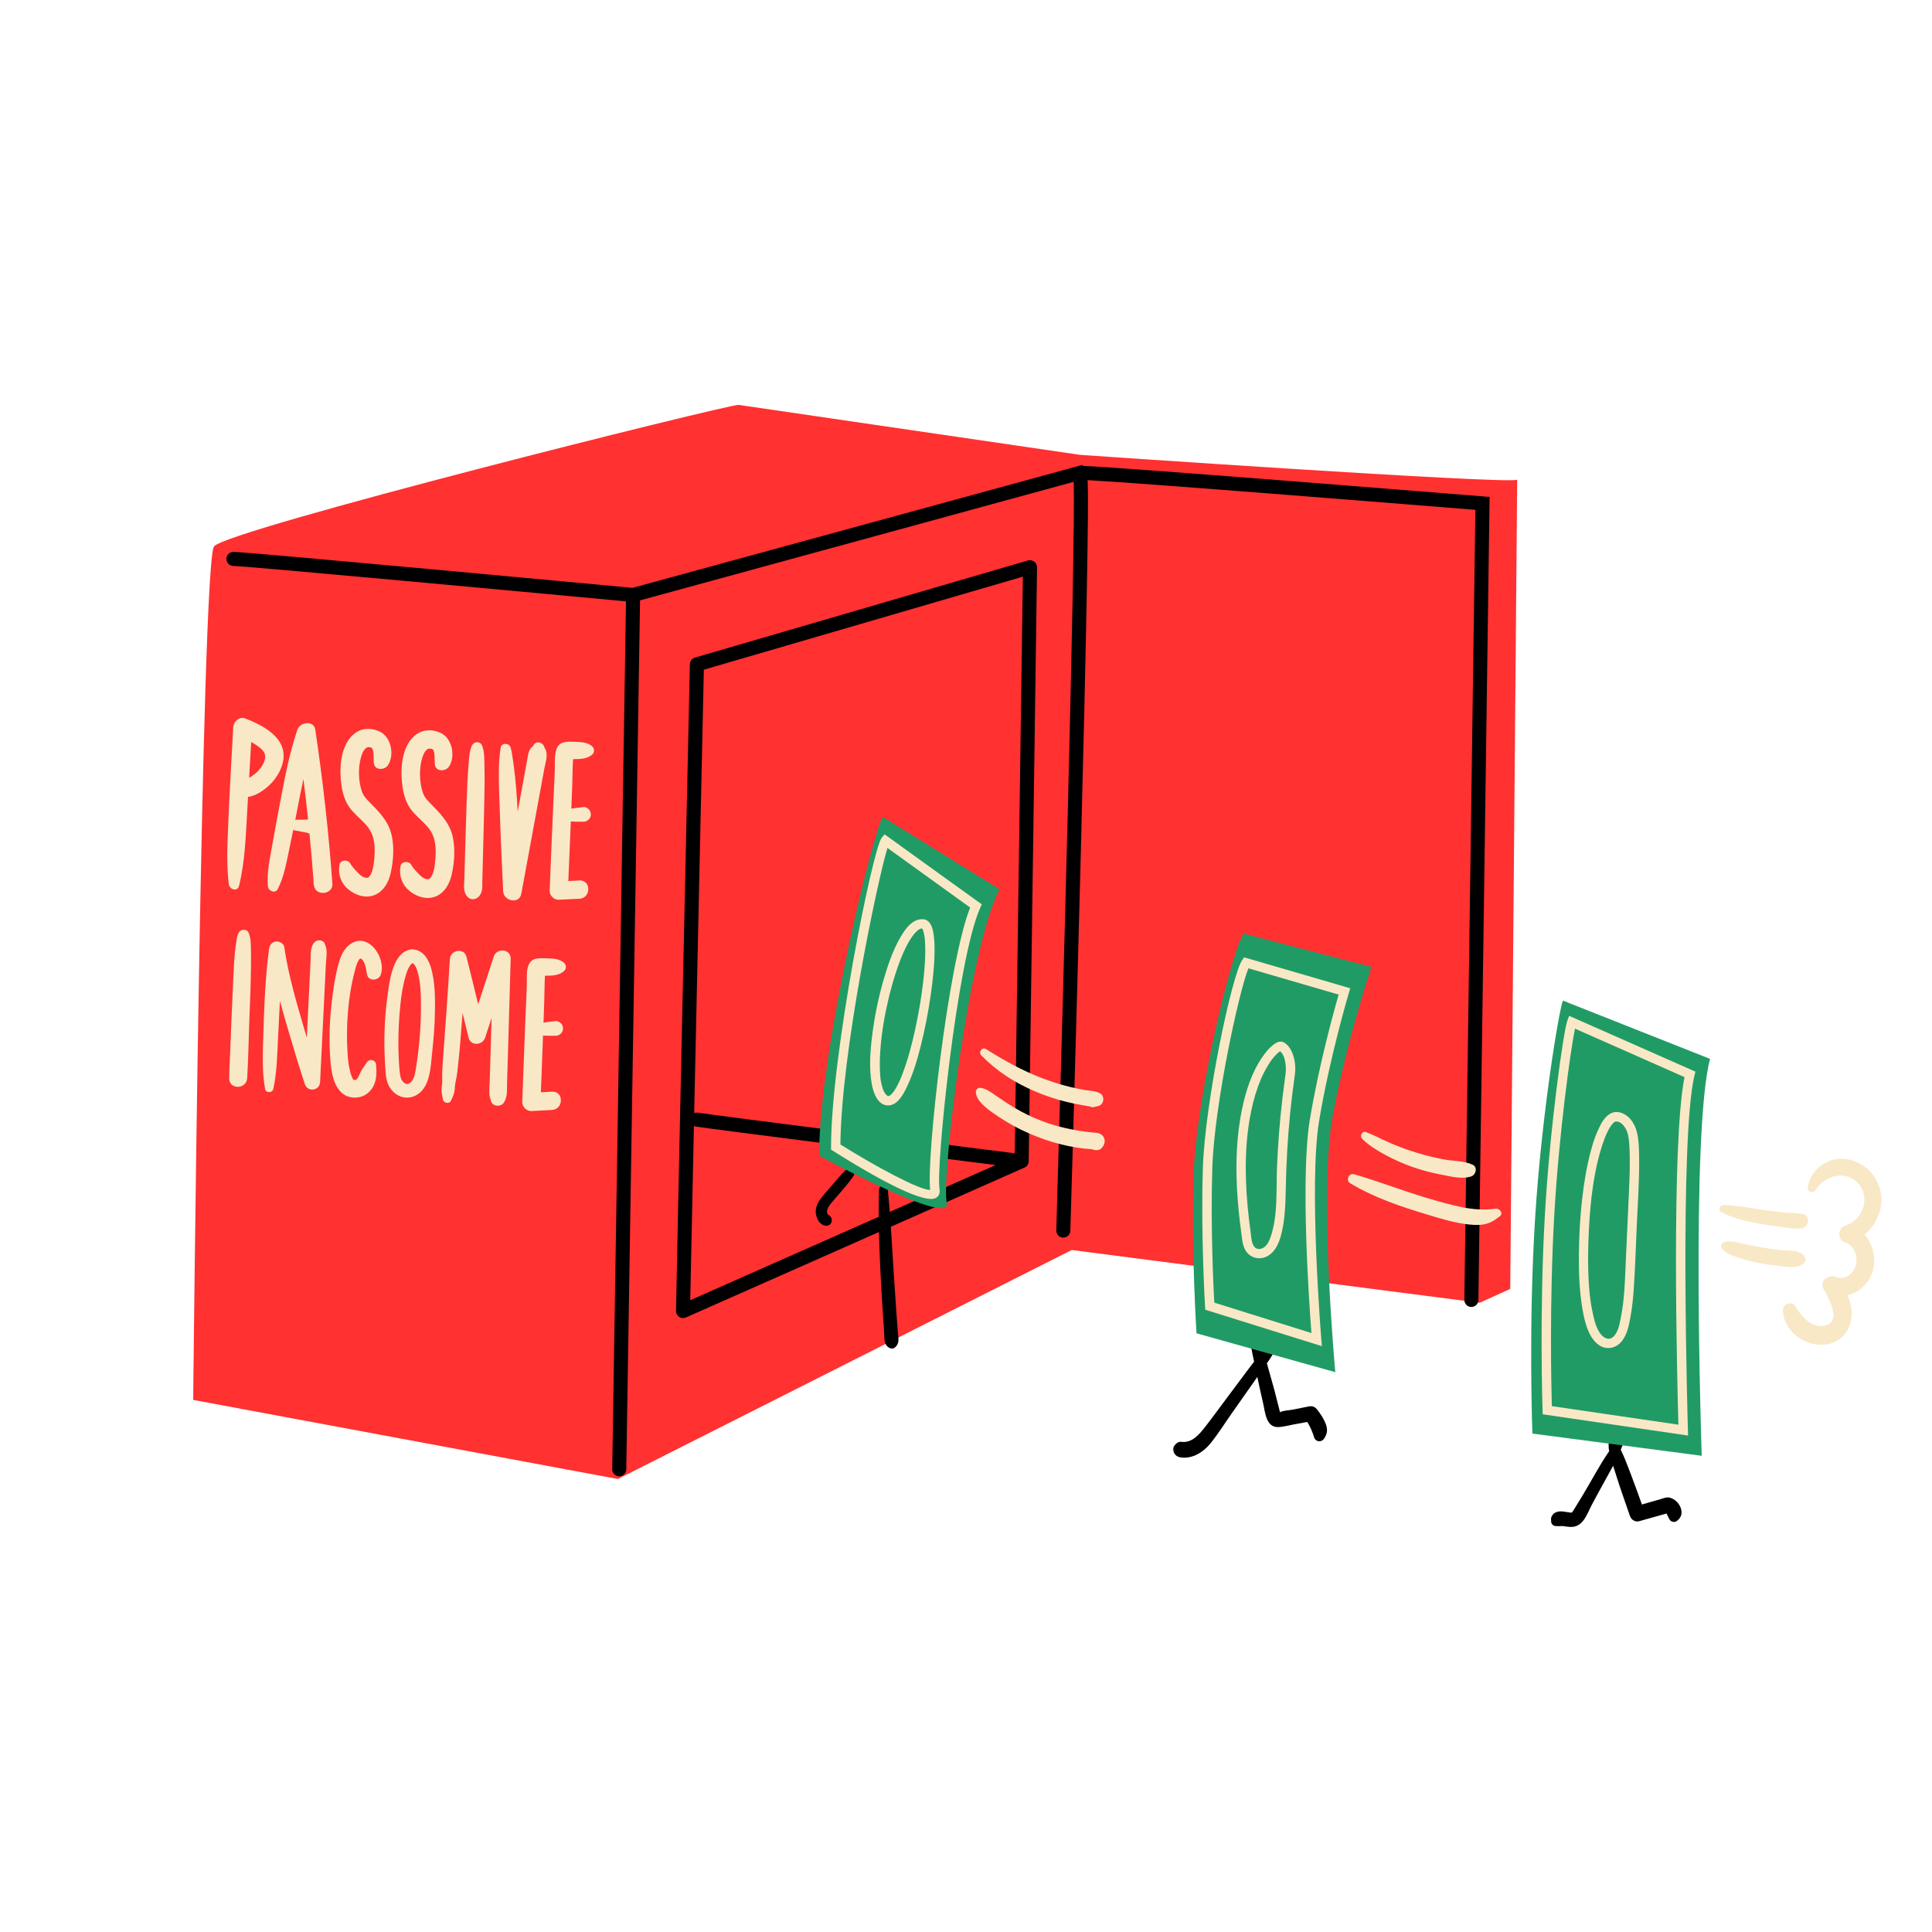
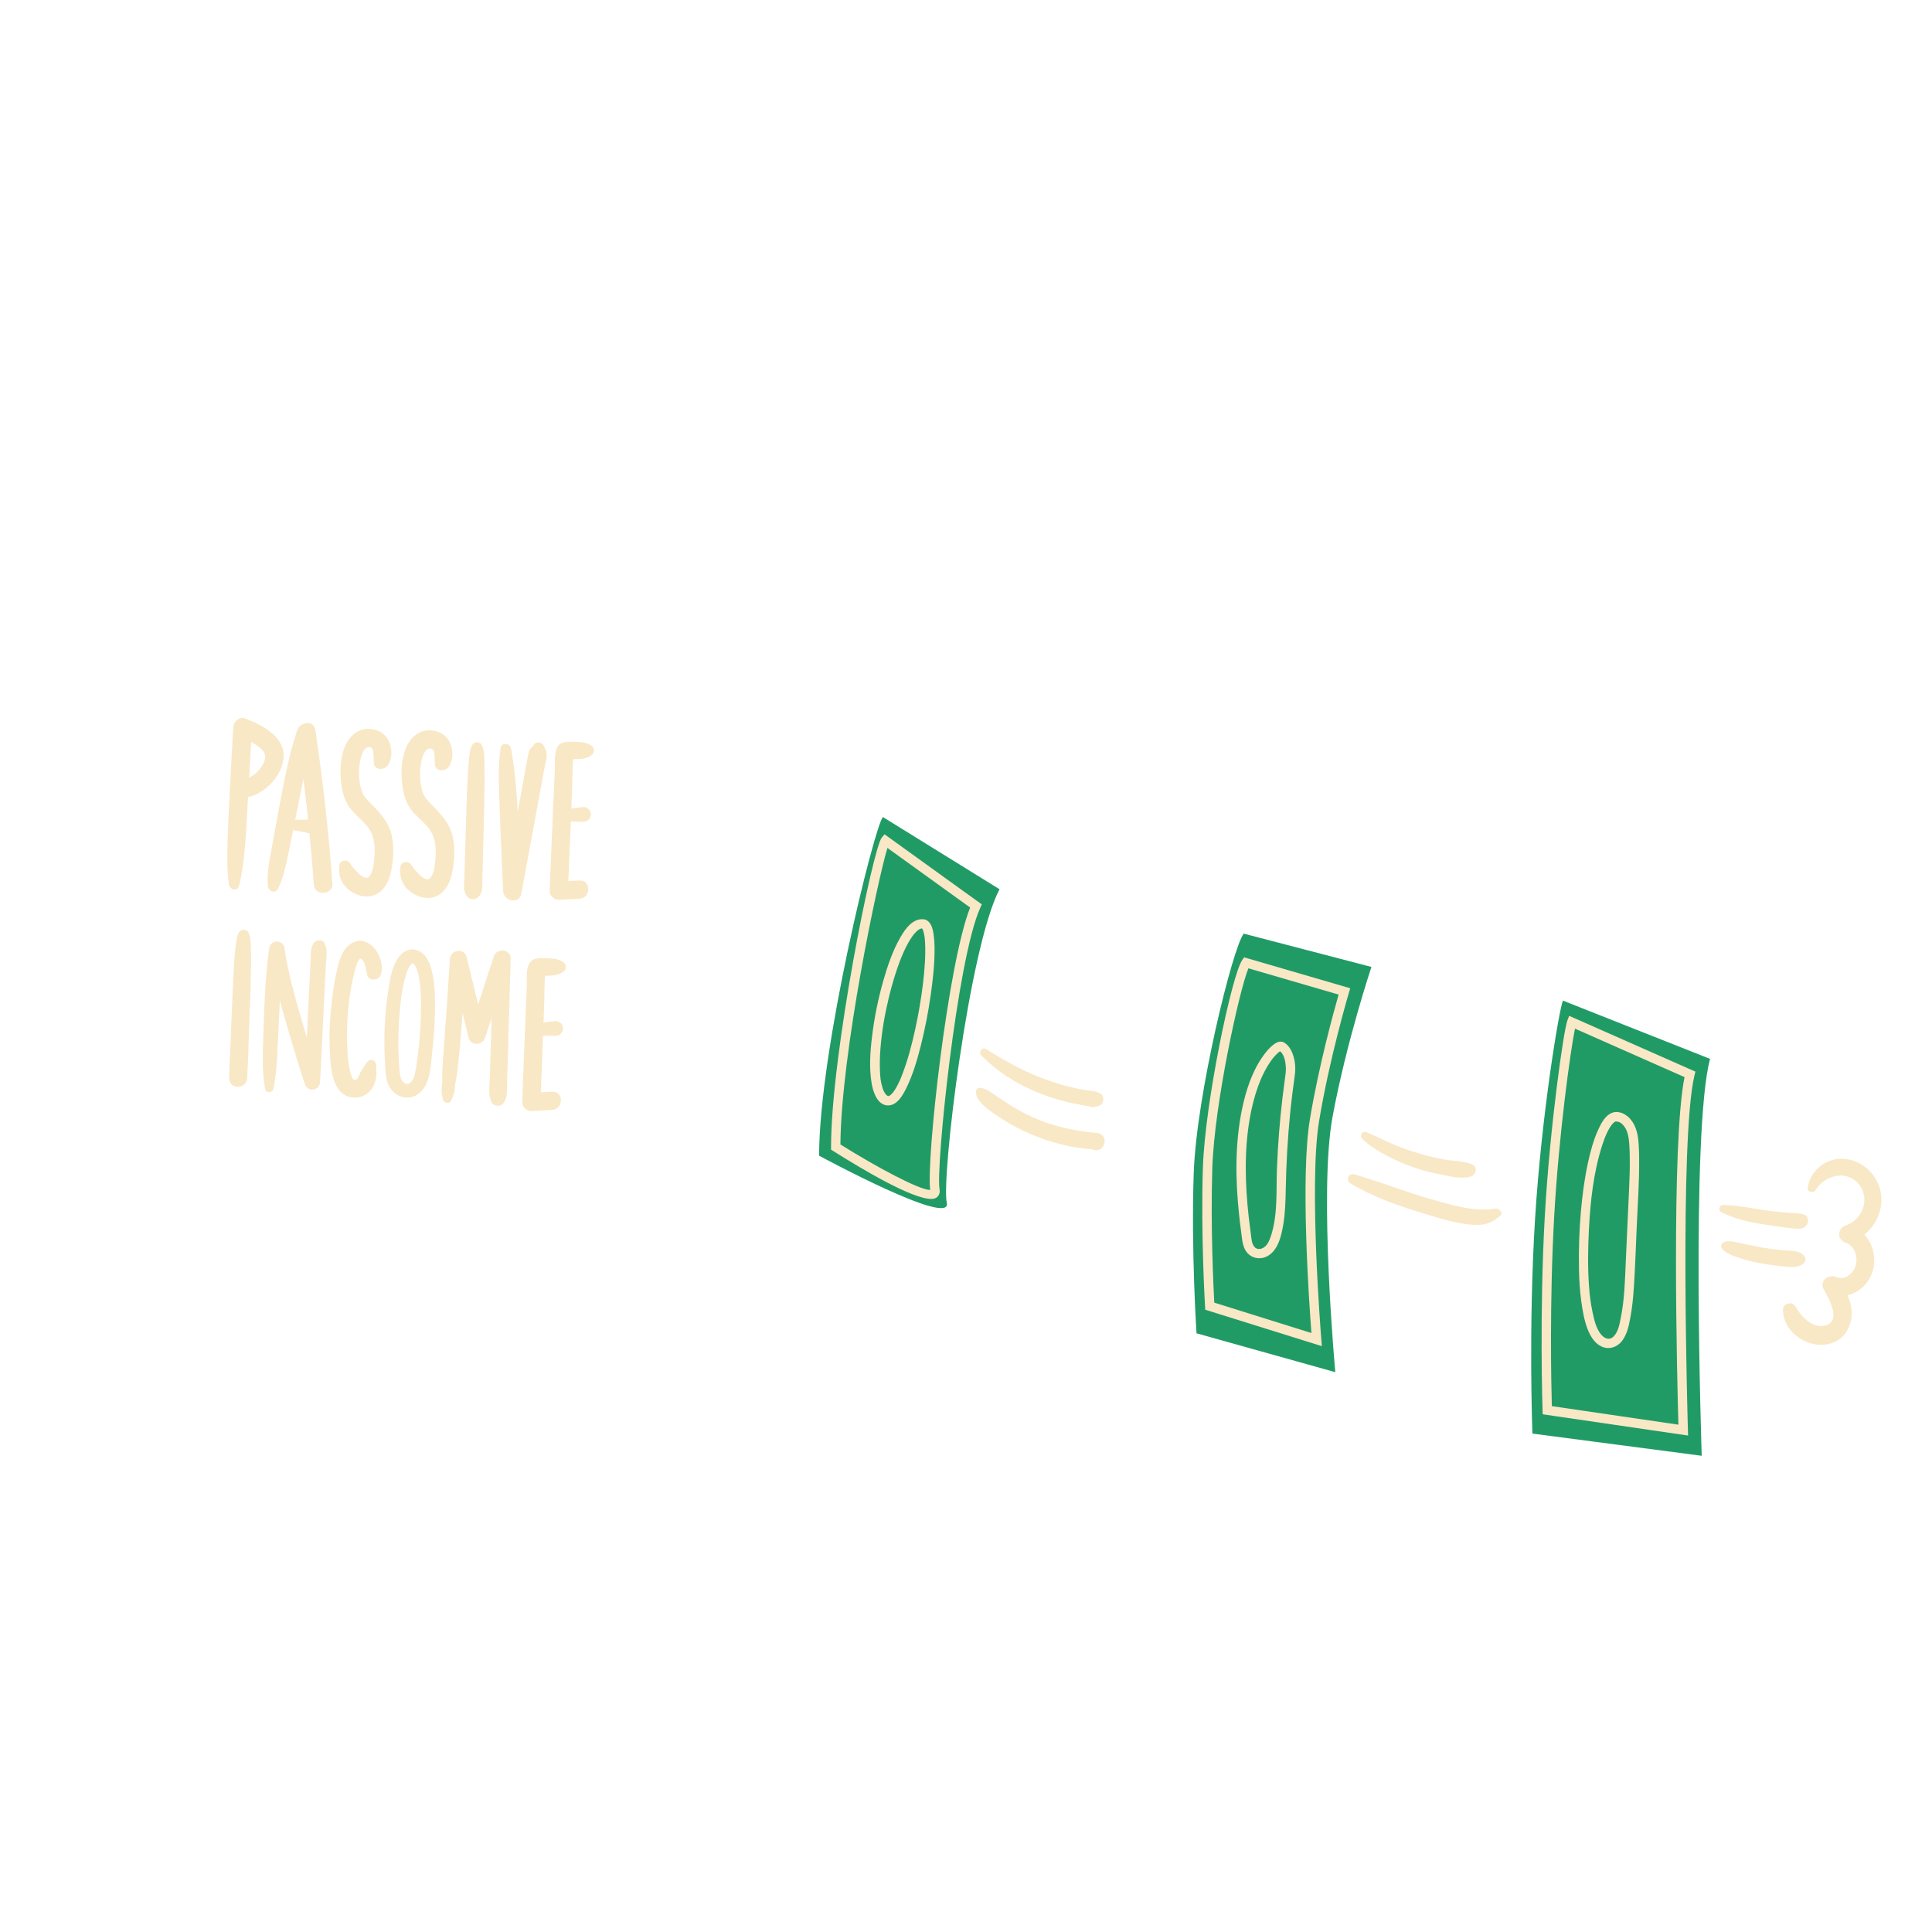
<svg xmlns="http://www.w3.org/2000/svg" width="1152" viewBox="0 0 864 864" height="1152" preserveAspectRatio="xMidYMid meet">
  <defs>
    <clipPath id="028730081b">
      <path d="M 86.398 181 L 679 181 L 679 662 L 86.398 662 Z M 86.398 181 " clip-rule="nonzero" />
    </clipPath>
  </defs>
  <g clip-path="url(#028730081b)">
-     <path fill="#ff3131" d="M 678.492 214.574 L 675.391 576.402 L 661.734 582.602 L 479.27 559.016 L 276.32 661.426 L 86.398 626.047 C 86.398 626.047 90.109 251.816 95.699 244.359 C 101.293 236.926 324.707 181.059 330.301 181.059 L 483 203.41 C 483 203.41 671.035 216.438 678.492 214.574 Z M 678.492 214.574 " fill-opacity="1" fill-rule="nonzero" />
-   </g>
-   <path fill="#000000" d="M 663.223 221.988 L 666.156 222.219 L 661.148 581.387 C 661.129 583.105 659.723 584.488 658.008 584.488 C 657.984 584.488 657.984 584.488 657.965 584.488 C 656.227 584.469 654.844 583.043 654.863 581.305 L 659.789 228 C 638.695 226.305 510.668 216 486.395 214.723 C 486.664 220.773 486.582 234.223 486.016 265.496 C 485.492 293.711 484.59 332.879 483.336 381.895 C 481.176 465.344 478.707 549.57 478.664 550.41 C 478.621 552.105 477.219 553.465 475.523 553.465 C 475.48 553.465 475.457 553.465 475.438 553.465 C 473.699 553.426 472.336 551.98 472.379 550.242 C 474.934 464.047 481.008 245.512 480.172 215.477 L 286.23 268.492 L 280.07 657.129 C 280.051 658.848 278.645 660.23 276.93 660.23 C 276.906 660.23 276.887 660.23 276.887 660.23 C 275.148 660.211 273.766 658.766 273.785 657.047 L 279.945 268.93 C 230.051 264.258 109.273 253.094 104.395 253.094 C 102.656 253.094 101.25 251.691 101.25 249.953 C 101.25 248.215 102.656 246.812 104.395 246.812 C 110.551 246.812 270.164 261.703 282.855 262.898 L 483.922 207.957 L 484.32 208.355 C 503.297 209.066 656.52 221.465 663.223 221.988 Z M 463.77 253.723 L 460.043 519.344 C 460.043 519.387 460.02 519.43 460.02 519.449 C 460.02 519.535 460.02 519.617 460.02 519.699 C 460.02 519.785 459.957 519.848 459.957 519.91 C 459.918 520.121 459.855 520.328 459.77 520.539 C 459.707 520.664 459.664 520.812 459.582 520.938 C 459.477 521.105 459.352 521.23 459.227 521.375 C 459.016 521.605 458.785 521.797 458.535 521.941 C 458.41 522.004 458.324 522.109 458.18 522.152 L 458.113 522.172 C 458.051 522.195 458.012 522.215 457.969 522.234 L 398.398 548.605 C 398.836 555.227 399.191 561.867 399.633 568.508 C 400.051 574.664 400.43 580.844 400.867 587.004 C 401.078 589.914 401.289 592.824 401.52 595.738 C 401.75 598.543 402.504 600.93 399.969 602.773 C 399.32 603.258 398.398 603.109 397.727 602.773 C 395.004 601.391 395.547 597.832 395.359 595.215 C 395.148 592.301 394.961 589.391 394.773 586.477 C 394.375 580.488 394 574.496 393.727 568.508 C 393.473 562.684 393.203 556.816 393.055 550.973 L 306.734 589.18 C 306.336 589.367 305.898 589.453 305.457 589.453 C 304.852 589.453 304.262 589.285 303.738 588.949 C 302.84 588.363 302.316 587.379 302.316 586.312 C 302.316 580.152 308.266 308.582 308.516 297.039 C 308.535 295.68 309.457 294.484 310.777 294.086 L 459.727 250.645 C 460.691 250.371 461.719 250.562 462.516 251.168 C 463.332 251.777 463.793 252.738 463.77 253.723 Z M 445.254 521.02 C 412.031 516.832 317.418 504.828 311.156 503.805 C 310.863 503.762 310.59 503.656 310.316 503.531 C 309.543 540 308.895 570.035 308.684 581.473 L 392.949 544.168 C 392.93 540.102 392.949 536.059 393.098 532.02 C 393.203 529.422 396.805 529.523 397.035 532.02 C 397.371 535.328 397.664 538.656 397.914 541.969 Z M 457.426 257.891 L 314.758 299.492 C 314.379 316.227 312.117 419.848 310.441 497.812 C 310.965 497.582 311.574 497.496 312.18 497.602 C 318.844 498.711 432.352 513.062 453.801 515.762 Z M 697.891 682.477 C 697.867 682.477 697.848 682.477 697.824 682.477 C 697.66 682.496 697.594 682.516 697.891 682.477 Z M 749.754 680.297 C 748.809 680.988 747.113 680.527 746.609 679.48 C 746.402 679.039 746.609 679.398 746.359 679 C 745.961 678.371 745.73 677.723 745.395 677.094 C 745.375 677.031 745.312 676.945 745.27 676.863 C 741.207 678.016 737.141 679.145 733.078 680.277 C 731.215 680.777 729.496 679.648 728.91 677.91 C 727.004 672.359 725.016 666.852 723.234 661.277 C 722.605 659.352 721.977 657.422 721.391 655.496 C 720.594 657.004 719.777 658.492 718.941 659.98 C 716.531 664.355 714.121 668.691 711.797 673.09 C 709.809 676.883 708.215 682.328 703.293 682.832 C 701.93 682.977 700.023 682.582 699.039 682.496 C 698.746 682.477 698.434 682.453 698.141 682.453 C 698.055 682.453 697.91 682.477 697.824 682.477 C 697.262 682.539 696.801 682.539 696.34 682.453 C 694.914 682.746 693.469 681.637 693.68 679.984 C 693.656 679.879 693.656 679.754 693.637 679.586 C 693.637 679.543 693.617 679.48 693.617 679.438 C 693.617 678.77 693.824 678.223 694.18 677.68 C 694.77 676.738 695.668 676.254 696.738 676.023 C 698.453 675.648 700.129 676.172 701.828 676.379 C 702.957 676.527 702.938 676.59 703.672 675.418 C 704.926 673.406 706.164 671.375 707.398 669.344 C 711.504 662.641 715.129 655.453 719.633 648.98 C 719.633 648.941 719.609 648.918 719.609 648.879 C 719.336 647.602 719.422 646.387 719.379 645.086 C 719.34 643.41 721.391 643.199 722.27 644.312 C 722.418 644.5 722.562 644.688 722.688 644.875 C 722.711 644.855 722.711 644.855 722.73 644.836 C 723.777 643.559 726.105 644.941 725.559 646.449 C 725.328 647.078 725.055 647.684 724.805 648.293 C 725.348 649.465 725.895 650.617 726.398 651.809 C 727.484 654.469 728.512 657.172 729.539 659.855 C 731.172 664.148 732.723 668.484 734.273 672.82 C 735.762 672.379 737.227 671.961 738.715 671.543 C 739.949 671.188 741.207 670.828 742.441 670.473 C 743.805 670.098 745.332 669.383 746.758 669.762 C 749 670.348 750.883 672.254 751.66 674.41 C 752.516 676.84 751.785 678.852 749.754 680.297 Z M 697.449 681.93 C 697.281 682.078 697.094 682.184 696.926 682.266 C 697.094 682.16 697.281 682.035 697.449 681.93 Z M 368.926 548.105 C 371.793 548.672 373.094 545.215 370.852 543.539 C 370.707 543.434 370.539 543.352 370.414 543.246 C 370.621 543.391 370.391 543.246 370.309 543.16 C 370.203 543.055 370.055 542.805 369.992 542.637 C 369.867 542.301 369.805 541.715 369.891 541.34 C 370.266 539.559 371.668 538.133 372.801 536.773 C 375.797 533.211 379.148 529.734 381.703 525.84 C 383.105 523.723 380.047 521.605 378.266 523.219 C 376.215 525.105 374.434 527.305 372.633 529.422 C 370.895 531.453 369.051 533.441 367.418 535.535 C 365.91 537.465 364.633 539.789 364.82 542.324 C 365.008 544.668 366.371 547.602 368.926 548.105 Z M 589.156 630.508 C 588.172 629.211 586.957 628.621 585.344 628.957 C 583.039 629.418 580.734 629.879 578.41 630.34 C 576.59 630.719 574.074 630.719 572.418 631.535 C 572.336 631.199 572.254 630.863 572.168 630.527 C 571.957 629.668 571.727 628.832 571.52 627.973 C 570.973 625.836 570.449 623.699 569.887 621.586 C 568.816 617.605 567.645 613.625 566.555 609.664 C 568.043 607.508 569.863 605.141 570.324 602.543 C 570.555 601.289 569.383 600.238 568.188 600.867 C 566.891 601.559 565.844 602.605 564.879 603.758 C 564.188 601.371 563.434 599.023 562.469 596.723 C 561.738 594.918 558.637 594.855 558.824 597.141 C 559.16 601.141 560 605.035 560.836 608.934 C 559.938 610.125 559.016 611.301 558.113 612.516 C 554.844 616.871 551.598 621.227 548.352 625.586 C 545.211 629.797 542.133 634.047 538.883 638.195 C 536.16 641.652 533.02 645.422 528.203 644.793 C 526.926 644.625 525.855 645.609 525.184 646.531 C 524.789 647.078 524.641 647.621 524.703 648.293 C 524.871 650.363 526.172 651.539 528.203 651.789 C 533.375 652.438 538.152 649.402 541.293 645.527 C 544.812 641.211 547.785 636.395 550.992 631.848 C 554.363 627.051 557.758 622.254 561.129 617.438 C 561.527 616.871 561.906 616.328 562.281 615.762 C 563.098 619.656 563.938 623.574 564.859 627.469 C 565.801 631.449 566.094 638.383 571.645 638.195 C 574.031 638.109 576.504 637.379 578.852 636.961 C 580.777 636.602 582.703 636.246 584.633 635.91 C 585.949 638.07 586.938 640.332 587.691 642.805 C 588.316 644.855 590.977 645.129 592.129 643.391 C 593.617 641.148 593.828 639.242 592.844 636.688 C 591.961 634.402 590.621 632.434 589.156 630.508 Z M 589.156 630.508 " fill-opacity="1" fill-rule="nonzero" />
+     </g>
  <path fill="#219b66" d="M 446.992 397.668 C 433.336 423.727 420.914 526.762 423.406 537.926 C 425.879 549.109 366.309 516.832 366.309 516.832 C 366.309 469.66 391.129 369.117 394.855 365.391 Z M 613.309 432.418 L 556.207 417.523 C 551.242 423.727 535.113 489.516 533.855 524.266 C 532.621 559.016 535.094 596.262 535.094 596.262 L 597.156 613.645 C 597.156 613.645 589.699 532.961 595.922 499.445 C 602.121 465.934 613.309 432.418 613.309 432.418 Z M 764.75 473.535 L 698.957 447.477 C 697.156 451.688 689.426 498.461 686.535 544.293 C 683.457 593.141 685.301 641.105 685.301 641.105 L 761.02 651.035 C 761.02 651.035 756.059 505.812 764.75 473.535 Z M 764.75 473.535 " fill-opacity="1" fill-rule="nonzero" />
  <path fill="#f9e8c6" d="M 769.734 542.051 C 768.207 541.277 768.938 538.824 770.594 538.867 C 776.523 539.016 782.449 540.164 788.336 541.047 C 791.289 541.508 794.242 541.84 797.215 542.133 C 800.191 542.43 803.293 542.363 806.203 542.953 C 810.098 543.746 808.82 549.172 805.324 549.426 C 802.266 549.656 798.914 548.965 795.875 548.586 C 792.902 548.211 789.926 547.77 786.973 547.266 C 781.066 546.262 775.078 544.836 769.734 542.051 Z M 836.43 524.016 C 832.156 519.344 825.285 516.957 819.125 518.863 C 813.512 520.602 809.137 525.418 808.422 531.285 C 808.191 533.234 811.02 533.691 811.922 532.227 C 815.922 525.629 825.598 522.988 831.086 529.355 C 836.66 535.809 833.035 545.484 825.305 548.105 C 821.641 549.359 821.492 554.516 825.305 555.707 C 829.285 556.965 830.879 561.824 829.977 565.617 C 829.117 569.238 825.18 572.801 821.242 571.125 C 817.703 569.617 813.344 572.863 815.629 576.738 C 817.766 580.383 823.652 590.855 816.301 592.781 C 810.582 594.27 805.426 588.762 802.977 584.301 C 801.531 581.68 797.301 582.855 797.344 585.828 C 797.512 596.344 809.469 603.926 819.273 600.617 C 824.551 598.836 827.527 594.039 828.027 588.656 C 828.32 585.367 827.504 582.227 826.227 579.23 C 831.547 577.973 836.094 573.617 837.582 568.109 C 839.09 562.453 837.602 556.254 833.789 552.125 C 842.125 545.359 844.449 532.812 836.43 524.016 Z M 105.859 419.977 C 105.816 420.289 105.816 420.184 105.859 419.977 C 105.879 419.809 105.902 419.723 105.859 419.977 Z M 111.137 417.023 C 110.32 415.285 107.66 415.492 106.801 417.023 C 106.465 417.609 106.234 418.215 106.07 418.863 C 106.027 419.012 105.922 419.617 105.859 419.953 C 105.84 420.145 105.777 420.477 105.777 420.539 C 105.672 421.336 105.547 422.152 105.418 422.949 C 104.727 427.766 104.559 432.691 104.332 437.551 C 103.766 448.777 103.367 460.004 102.906 471.23 C 102.758 474.875 102.527 478.52 102.488 482.164 C 102.426 487.379 110.215 487.297 110.531 482.164 C 111.055 473.809 111.16 465.43 111.473 457.051 C 111.871 446.367 112.395 435.684 112.227 425.004 C 112.184 422.406 112.227 419.43 111.137 417.023 Z M 243.477 343.52 C 240.02 362.246 236.586 380.973 233.129 399.699 C 232.25 404.516 225.234 403.008 225.023 398.609 C 224.898 395.949 224.773 393.289 224.645 390.629 C 224.102 379.172 223.621 367.691 223.285 356.234 C 223.055 348.988 222.762 341.488 223.914 334.305 C 224.289 332 227.789 332.25 228.355 334.285 C 228.395 334.473 228.457 334.66 228.5 334.848 C 228.586 335.141 228.648 335.434 228.711 335.75 C 228.73 335.875 228.75 335.961 228.773 336 C 228.793 336.125 228.816 336.254 228.836 336.379 C 229.172 338.348 229.422 340 229.758 342.496 C 230.637 348.926 231.141 355.941 231.516 362.98 C 231.977 360.508 232.418 358.035 232.879 355.566 C 233.82 350.477 234.742 345.363 235.684 340.273 C 236.043 338.305 236.207 335.688 237.719 334.199 C 237.738 334.156 238.176 333.758 238.535 333.531 C 239.141 331.539 241.551 331.625 242.766 332.941 C 242.742 332.902 242.742 332.859 242.723 332.797 C 242.953 333.047 243.371 333.758 243.539 334.43 C 243.895 334.934 244.188 335.75 244.293 336.125 C 244.879 338.43 243.895 341.258 243.477 343.52 Z M 238.973 333.363 C 238.953 333.34 238.91 333.363 238.867 333.383 C 238.891 333.383 238.953 333.34 238.973 333.363 Z M 228.773 336 C 228.879 336.379 228.668 335.332 228.773 336 Z M 256.547 331.727 C 253.469 331.645 250.199 331.457 248.902 334.891 C 247.793 337.844 248.254 341.844 248.105 344.965 C 247.938 348.59 247.77 352.215 247.605 355.836 C 246.953 369.996 246.391 384.137 245.801 398.297 C 245.719 400.434 247.75 402.484 249.887 402.379 C 252.965 402.234 256.066 402.066 259.145 401.918 C 264.383 401.668 264.402 393.5 259.145 393.75 C 257.492 393.836 255.816 393.918 254.16 394 C 254.535 385.121 254.914 376.238 255.27 367.359 C 255.48 367.379 255.711 367.398 255.918 367.398 C 256.527 367.441 257.133 367.461 257.742 367.461 C 258.809 367.461 259.879 367.461 260.945 367.484 C 262.664 367.504 264.32 365.953 264.234 364.195 C 264.191 363.336 263.922 362.457 263.273 361.871 C 262.664 361.324 261.785 360.801 260.945 360.906 C 259.855 361.031 258.789 361.156 257.699 361.285 C 256.965 361.367 256.234 361.492 255.5 361.617 C 255.625 358.309 255.773 355.02 255.898 351.691 C 256.047 347.648 256.023 343.562 256.277 339.5 C 259.375 339.477 262.664 339.477 264.926 337.363 C 265.891 336.461 265.891 334.785 264.945 333.887 C 262.746 331.789 259.438 331.812 256.547 331.727 Z M 243.957 428.562 C 241.09 428.5 237.988 428.207 236.523 431.246 C 235.16 434.051 235.727 438.156 235.582 441.215 C 235.434 444.648 235.289 448.086 235.141 451.52 C 234.555 465.262 234.07 479.023 233.547 492.785 C 233.465 494.902 235.496 496.973 237.633 496.871 C 240.711 496.703 243.812 496.535 246.891 496.367 C 252.129 496.094 252.148 487.926 246.891 488.199 C 245.215 488.281 243.562 488.387 241.887 488.469 C 242.199 480.008 242.535 471.566 242.848 463.105 C 243.059 463.125 243.27 463.145 243.477 463.145 C 244.086 463.188 244.691 463.207 245.301 463.207 C 246.367 463.207 247.438 463.207 248.504 463.207 C 250.223 463.207 251.875 461.699 251.793 459.922 C 251.75 459.062 251.48 458.18 250.828 457.594 C 250.223 457.051 249.344 456.527 248.504 456.633 C 247.414 456.758 246.348 456.883 245.258 457.008 C 244.523 457.094 243.77 457.219 243.059 457.344 C 243.164 454.371 243.27 451.414 243.371 448.441 C 243.5 444.441 243.477 440.379 243.707 436.355 C 246.809 436.336 250.137 436.312 252.336 434.156 C 253.301 433.254 253.301 431.621 252.359 430.699 C 250.18 428.586 246.828 428.648 243.957 428.562 Z M 140.734 421.293 C 140.734 421.293 140.734 421.273 140.734 421.273 C 140.715 421.293 140.691 421.336 140.672 421.359 C 140.59 421.441 140.504 421.523 140.441 421.629 C 138.66 423.66 139.016 427.305 138.891 429.777 C 138.66 434.598 138.41 439.434 138.18 444.254 C 137.867 450.828 137.531 457.426 137.215 464.027 C 136.84 462.789 136.461 461.555 136.105 460.316 C 132.586 448.273 128.941 436.02 127.141 423.559 C 126.891 421.859 124.859 420.875 123.328 421.062 C 121.484 421.316 120.543 422.719 120.312 424.48 C 118.617 437.258 118.133 450.199 117.758 463.062 C 117.527 470.957 117.109 479.168 118.555 487.004 C 118.824 488.91 121.82 488.824 122.219 487.023 C 123.852 479.715 124.02 471 124.398 463.082 C 124.648 457.93 124.898 452.758 125.172 447.582 C 126.492 452.484 127.914 457.344 129.34 462.184 C 131.559 469.766 133.863 477.305 136.316 484.805 C 137.551 488.555 142.957 487.84 143.145 483.883 C 144.004 466.328 144.883 448.754 145.742 431.203 C 145.867 428.562 146.621 424.98 145.363 422.426 C 144.945 420.309 142.137 419.934 140.734 421.293 Z M 170.332 435.77 C 169.453 438.637 164.762 439.035 164.133 435.77 C 163.777 433.988 163.586 431.977 162.77 430.344 C 162.477 429.777 162.164 429.277 161.66 428.855 C 161.578 428.793 161.348 428.668 161.242 428.625 C 161.137 428.648 160.969 428.668 160.824 428.836 C 160.465 429.234 160.152 429.84 159.902 430.363 C 159.336 431.578 159 432.922 158.664 434.219 C 155.566 446.031 154.664 458.957 155.438 471.105 C 155.605 473.766 155.836 476.113 156.465 478.707 C 156.695 479.695 156.969 480.68 157.344 481.598 C 157.43 481.746 157.805 482.543 157.973 482.836 C 157.973 482.836 157.996 482.836 157.996 482.836 C 157.973 482.793 157.953 482.75 157.91 482.648 C 157.953 482.73 157.973 482.773 157.996 482.816 C 157.996 482.793 158.016 482.793 158.059 482.836 C 158.078 482.855 158.078 482.855 158.078 482.855 C 158.266 482.918 158.457 482.98 158.625 482.98 C 159.336 482.898 159.336 482.961 159.84 482.27 C 160.695 481.098 161.031 479.629 161.809 478.438 C 162.539 477.305 163.316 476.133 164.109 475.043 C 165.41 473.262 167.965 473.934 168.176 476.152 C 168.594 480.781 168.426 485.391 164.613 488.723 C 161.305 491.613 155.816 491.613 152.613 488.512 C 148.191 484.238 147.836 476.238 147.523 470.539 C 147.062 462.141 147.605 453.68 148.695 445.363 C 149.199 441.465 149.805 437.57 150.707 433.738 C 151.605 429.945 152.695 425.695 155.691 422.992 C 163.84 415.703 172.824 427.684 170.332 435.77 Z M 158.035 482.941 Z M 192.953 433.527 C 194.566 439.645 194.629 446.262 194.504 452.547 C 194.398 458.559 193.938 464.57 193.27 470.562 C 192.703 475.734 192.578 482.207 189.562 486.625 C 185.328 492.785 177.246 492.113 173.832 485.453 C 172.406 482.668 172.406 479.004 172.219 475.965 C 171.527 465.43 171.945 454.703 173.434 444.254 C 174.293 438.242 175.801 426.09 183.359 424.688 C 183.676 424.605 183.988 424.543 184.367 424.543 C 184.785 424.52 185.164 424.582 185.496 424.688 C 189.73 425.398 191.93 429.609 192.953 433.527 Z M 184.156 430.867 C 184.199 430.848 184.219 430.824 184.242 430.805 C 184.199 430.824 184.199 430.824 184.156 430.867 Z M 188.262 449.277 C 188.242 444.797 188.117 440.188 187.07 435.812 C 186.672 434.156 186.312 432.879 185.457 431.578 C 185.078 431.035 185.496 431.539 185.035 431.098 C 184.617 430.699 184.953 431.016 184.848 430.949 C 184.43 430.68 184.617 430.824 184.367 430.824 C 184.324 430.824 184.305 430.824 184.262 430.805 C 184.18 430.867 184.094 430.93 184.031 430.973 C 183.988 431.035 183.508 431.621 183.465 431.664 C 182.48 433.129 182.082 434.238 181.582 435.852 C 180.199 440.23 179.508 444.84 179.047 449.406 C 178.145 458.18 177.895 467.125 178.461 475.922 C 178.523 476.805 178.586 477.66 178.668 478.52 C 178.711 478.898 178.754 479.297 178.793 479.672 C 178.793 479.758 178.836 479.926 178.836 480.051 C 178.922 480.594 179.023 481.141 179.152 481.703 C 179.191 481.852 179.316 482.25 179.383 482.48 C 179.508 482.711 179.715 483.086 179.777 483.172 C 180.156 483.672 180.637 484.281 181.223 484.555 C 181.938 484.887 182.523 484.805 183.195 484.363 C 185.227 483.023 185.625 480.07 185.98 477.891 C 187.527 468.488 188.305 458.832 188.262 449.277 Z M 220.812 427.766 C 218.488 434.891 216.164 442.012 213.84 449.133 C 212.121 442.055 210.402 434.992 208.621 427.914 C 207.555 423.621 201.438 424.793 201.188 428.918 C 200.703 436.941 200.16 444.941 199.617 452.945 C 199.156 459.773 198.59 466.602 198.129 473.43 C 197.918 476.594 197.625 479.797 197.773 482.98 C 197.855 484.574 197.457 486 197.457 487.57 C 197.457 488.973 197.812 490.355 198.105 491.715 C 198.402 493.352 200.977 493.812 201.688 492.242 C 202.254 490.984 202.863 489.746 203.176 488.387 C 203.512 486.879 203.363 485.371 203.742 483.82 C 204.477 480.656 204.746 477.367 205.082 474.121 C 205.816 467.188 206.297 460.234 206.844 453.301 C 206.844 453.219 206.863 453.113 206.863 453.027 C 207.762 456.715 208.664 460.402 209.566 464.09 C 210.488 467.922 215.809 467.504 216.938 464.09 C 217.902 461.137 218.887 458.18 219.848 455.227 C 219.578 464.551 219.285 473.848 219.012 483.172 C 218.93 486 218.34 489.453 219.535 492.137 C 219.977 494.691 223.285 495.152 224.918 493.582 C 224.918 493.582 224.918 493.559 224.941 493.559 C 225.148 493.352 225.336 493.121 225.484 492.828 C 226.992 490.5 226.699 487.191 226.762 484.574 C 226.91 479.59 227.055 474.602 227.203 469.617 C 227.516 458.516 227.832 447.414 228.164 436.312 C 228.227 433.801 228.312 431.285 228.375 428.773 C 228.5 424.312 222.133 423.746 220.812 427.766 Z M 420.16 531.684 C 420.602 534.051 419.344 535.203 418.777 535.578 C 418.191 535.977 417.375 536.164 416.391 536.164 C 407.949 536.164 385.934 523.137 372.633 514.738 L 371.648 514.129 L 371.648 512.977 C 371.648 471.609 390.375 379.215 394.332 374.586 L 395.59 373.117 L 439.055 404.434 L 438.363 405.984 C 427.93 429.148 418.422 522.508 420.16 531.684 Z M 433.859 405.855 L 396.867 379.191 C 392.555 393.184 376.152 470.918 375.836 511.805 C 392.133 522.004 411.133 532.145 415.887 532.145 C 415.93 532.145 415.949 532.145 415.992 532.145 C 414.168 518.863 423.848 430.973 433.859 405.855 Z M 397.184 490.125 C 396.973 490.062 396.992 490.105 397.141 490.125 C 397.141 490.125 397.16 490.125 397.223 490.125 C 397.223 490.125 397.203 490.125 397.203 490.125 C 397.246 490.125 397.266 490.125 397.309 490.125 C 397.348 490.125 397.371 490.125 397.414 490.105 C 397.348 490.125 397.246 490.125 397.184 490.125 Z M 417.941 424.625 C 417.941 431.477 417.164 438.324 416.203 445.09 C 415.113 452.695 413.645 460.277 411.762 467.734 C 410.168 474.039 408.305 480.406 405.457 486.293 C 403.926 489.477 401.309 494.375 397.141 494.355 C 392.387 494.312 390.48 488.387 389.828 484.617 C 388.637 477.703 389.137 470.52 389.977 463.586 C 390.98 455.312 392.617 447.102 394.879 439.078 C 396.824 432.25 399.129 425.273 402.711 419.094 C 404.91 415.262 408.367 410.402 413.395 411.156 C 414.168 411.305 414.883 411.785 415.406 412.309 C 416.598 413.586 417.102 415.449 417.395 417.125 C 417.812 419.598 417.941 422.113 417.941 424.625 Z M 412.367 415.219 C 412.559 415.535 412.516 415.387 412.367 415.219 Z M 413.707 421.691 C 413.668 421.129 413.625 420.562 413.582 419.996 C 413.562 419.703 413.52 419.43 413.5 419.137 C 413.477 419.094 413.477 419.055 413.477 418.992 C 413.477 418.969 413.457 418.93 413.457 418.887 C 413.312 418.047 413.164 417.188 412.914 416.371 C 412.852 416.203 412.785 416.016 412.723 415.828 C 412.598 415.641 412.473 415.43 412.367 415.219 C 412.367 415.219 412.367 415.219 412.367 415.199 C 412.348 415.199 412.328 415.199 412.305 415.199 C 412.285 415.199 412.285 415.18 412.262 415.18 C 412.223 415.18 412.16 415.18 412.117 415.199 C 412.16 415.199 412.18 415.18 412.242 415.18 C 412.098 415.219 411.93 415.219 411.801 415.285 C 411.738 415.305 411.551 415.387 411.445 415.43 C 411.32 415.492 411.133 415.598 411.07 415.617 C 410.902 415.723 410.754 415.828 410.586 415.934 C 410.523 415.953 410.484 416.016 410.422 416.059 C 410.254 416.203 410.086 416.332 409.961 416.457 C 409.562 416.832 409.184 417.23 408.828 417.648 C 408.66 417.84 408.492 418.047 408.348 418.238 C 408.703 417.816 408.199 418.445 408.117 418.57 C 406.48 420.836 405.203 423.328 404.074 425.84 C 402.797 428.668 401.582 432.02 400.535 435.246 C 399.34 438.934 398.312 442.66 397.414 446.41 C 395.633 453.844 394.332 461.324 393.746 468.887 C 393.473 472.215 393.371 475.566 393.516 478.918 C 393.641 481.789 393.789 483.59 394.625 486.355 C 394.711 486.625 394.793 486.922 394.898 487.191 C 394.941 487.297 395.023 487.508 395.066 487.609 C 395.234 488.008 395.422 488.387 395.652 488.723 C 395.738 488.848 395.84 488.992 395.926 489.121 C 395.988 489.203 396.094 489.352 396.156 489.414 C 396.301 489.559 396.449 489.684 396.574 489.832 C 396.617 489.875 396.617 489.875 396.617 489.895 C 396.637 489.895 396.637 489.895 396.68 489.914 C 396.785 489.957 396.91 490.039 397.016 490.105 C 397.035 490.105 397.035 490.105 397.055 490.125 C 397.184 490.188 397.309 490.168 397.434 490.207 C 397.352 490.188 397.328 490.188 397.266 490.168 C 397.285 490.168 397.309 490.168 397.348 490.168 C 397.348 490.168 397.348 490.168 397.371 490.168 C 397.391 490.168 397.391 490.168 397.391 490.168 C 397.516 490.145 397.516 490.145 397.453 490.145 C 397.496 490.125 397.559 490.125 397.602 490.105 C 397.621 490.082 397.621 490.082 397.664 490.062 C 397.789 489.957 397.957 489.875 398.105 489.789 C 398.168 489.77 398.168 489.77 398.188 489.746 C 398.207 489.727 398.188 489.746 398.207 489.727 C 398.336 489.602 398.461 489.516 398.586 489.391 C 398.859 489.121 399.109 488.824 399.359 488.531 C 399.422 488.469 399.465 488.43 399.484 488.406 C 399.508 488.363 399.551 488.324 399.59 488.238 C 399.715 488.07 399.844 487.906 399.969 487.715 C 400.219 487.34 400.469 486.941 400.699 486.543 C 401.289 485.539 401.812 484.488 402.293 483.441 C 402.441 483.129 402.566 482.793 402.711 482.48 C 402.754 482.352 402.816 482.227 402.879 482.102 C 402.922 482.02 402.984 481.852 402.984 481.809 C 403.215 481.223 403.445 480.613 403.676 480.027 C 406.043 473.785 407.738 467.293 409.184 460.777 C 410.715 453.824 411.969 446.578 412.785 439.727 C 413.457 433.758 414 427.684 413.707 421.691 Z M 412.098 415.199 C 411.906 415.219 411.781 415.285 412.098 415.199 Z M 590.895 598.898 L 591.145 602 L 538.988 585.703 L 538.906 584.258 C 538.883 583.945 536.977 551.832 537.941 522.215 C 538.863 493.016 550.969 435.707 555.535 429.34 L 556.395 428.125 L 603.84 441.949 L 603.23 443.957 C 603.148 444.254 594.602 472.949 589.91 501.289 C 585.219 529.523 590.832 598.207 590.895 598.898 Z M 586.477 596.133 C 585.406 582.207 581.531 526.195 585.785 500.598 C 589.805 476.344 596.613 451.855 598.645 444.777 L 558.301 433.023 C 554.281 442.598 543.055 493.688 542.152 522.32 C 541.312 548.188 542.676 575.984 543.031 582.539 Z M 568.965 473.598 C 568.965 473.617 568.965 473.617 568.965 473.598 C 568.922 473.66 568.941 473.641 568.965 473.598 Z M 577.445 469.809 C 579.059 473.094 579.562 477.035 579.059 480.656 C 578.285 486.293 577.551 491.945 576.984 497.602 C 575.855 508.914 575.207 520.266 574.996 531.641 C 574.891 537.066 574.766 542.512 573.844 547.875 C 573.047 552.461 571.793 558.137 567.832 561.09 C 563.914 564.023 558.574 562.852 556.562 558.328 C 555.516 556 555.391 553.363 555.055 550.871 C 554.699 548.293 554.387 545.695 554.113 543.098 C 552.48 527.617 552.27 511.699 555.371 496.367 C 557.066 488.07 559.77 479.484 564.691 472.488 C 565.988 470.625 567.434 468.82 569.215 467.398 C 570.348 466.496 571.645 465.68 573.047 465.848 C 573.09 465.848 573.109 465.848 573.152 465.848 C 573.426 465.891 573.699 465.953 573.969 466.078 C 575.52 466.895 576.691 468.297 577.445 469.809 Z M 575.039 477.453 C 574.934 475.129 574.453 471.711 572.461 470.141 C 572.398 470.184 572.336 470.203 572.273 470.246 C 572.211 470.289 572.148 470.332 572.062 470.395 C 572.062 470.395 572.062 470.395 572.043 470.414 C 571.98 470.457 571.938 470.496 571.875 470.52 C 571.918 470.496 571.957 470.477 571.98 470.457 C 571.938 470.477 571.918 470.496 571.875 470.539 C 571.582 470.812 571.27 471.062 570.973 471.355 C 570.262 472.047 569.594 472.824 568.965 473.598 C 569.004 473.535 569.09 473.43 568.902 473.703 C 568.816 473.809 568.734 473.934 568.648 474.039 C 568.461 474.289 568.273 474.562 568.105 474.812 C 567.707 475.398 567.309 475.984 566.953 476.594 C 566.113 477.977 565.359 479.398 564.668 480.844 C 564.48 481.266 564.273 481.684 564.082 482.125 C 564 482.312 563.914 482.52 563.832 482.711 C 563.789 482.816 563.727 482.941 563.684 483.043 C 563.852 482.688 563.707 483.004 563.684 483.066 C 563.285 484.031 562.93 484.973 562.574 485.934 C 560.922 490.543 559.746 495.297 558.91 500.117 C 556.355 514.715 556.816 529.797 558.449 544.461 C 558.723 546.867 559.035 549.277 559.371 551.688 C 559.641 553.613 559.664 556.043 560.984 557.613 C 562.113 558.953 563.957 558.746 565.297 557.801 C 566.953 556.652 567.77 554.555 568.379 552.711 C 571.5 543.121 570.68 532.625 571.059 522.695 C 571.457 512.078 572.293 501.5 573.531 490.941 C 573.844 488.281 574.199 485.602 574.555 482.941 C 574.809 481.098 575.121 479.316 575.039 477.453 Z M 572.062 470.395 C 572.062 470.395 572.043 470.414 572.043 470.414 C 572.023 470.414 572 470.457 571.98 470.457 C 572.043 470.414 572.062 470.395 572.062 470.395 Z M 701.742 454.285 L 758.195 479.234 L 757.773 480.93 C 750.945 509.25 754.801 638.195 754.844 639.492 L 754.926 641.984 L 689.906 632.477 L 689.844 630.738 C 689.824 630.297 688.398 587.148 690.852 543.77 C 693.113 503.906 699.25 460.801 700.945 456.359 Z M 704.34 460.004 C 702.328 469.723 697.113 507.32 695.039 543.977 C 692.883 582.246 693.742 620.328 693.992 628.832 L 750.59 637.125 C 750.066 618.777 747.32 511.363 753.332 481.684 Z M 706.141 568.148 C 705.953 559.312 706.227 550.43 707 541.609 C 707.648 534.301 708.613 526.992 710.184 519.828 C 711.293 514.695 712.699 509.562 714.918 504.789 C 716.195 502.043 718.02 498.672 721.078 497.602 C 724.113 496.535 727.359 498.336 729.266 500.641 C 731.969 503.93 732.598 508.035 732.848 512.16 C 732.996 514.465 733.059 516.812 733.035 519.094 C 733.078 528.645 732.43 538.219 731.988 547.75 C 731.57 557.09 731.277 566.453 730.668 575.773 C 730.375 580.258 729.938 584.719 729.121 589.117 C 728.43 592.824 727.652 596.848 725.223 599.863 C 723.023 602.605 719.379 603.676 716.152 602.145 C 713.055 600.68 711.148 597.414 709.953 594.332 C 708.426 590.332 707.691 585.914 707.125 581.68 C 706.52 577.199 706.246 572.676 706.141 568.148 Z M 710.582 574.832 C 710.855 578.895 711.355 582.938 712.215 586.918 C 712.93 590.188 713.684 593.727 715.734 596.449 C 717.18 598.398 719.547 599.676 721.578 597.707 C 723.777 595.57 724.324 591.863 724.887 589.012 C 726.523 580.801 726.691 572.359 727.066 564.023 C 727.465 555.438 727.844 546.848 728.238 538.258 C 728.637 529.586 729.141 520.895 728.66 512.223 C 728.66 512.203 728.637 512.18 728.637 512.141 C 728.535 510.316 728.367 508.496 727.844 506.734 C 727.383 505.164 726.562 503.676 725.328 502.566 C 724.43 501.77 723.402 501.477 722.457 501.539 C 722.457 501.539 722.438 501.539 722.438 501.539 C 722.375 501.562 722.27 501.625 722.25 501.645 C 722.164 501.707 721.895 501.898 721.809 501.938 C 721.684 502.043 721.453 502.23 721.391 502.316 C 721.203 502.504 721.012 502.734 720.824 502.945 C 720.551 503.238 720.742 503.047 720.719 503.07 C 720.617 503.195 720.512 503.344 720.426 503.469 C 720.238 503.762 720.051 504.055 719.863 504.348 C 719.422 505.059 719.043 505.793 718.688 506.527 C 717.852 508.285 717.18 510.109 716.531 512.098 C 712.613 524.227 711.211 537.254 710.562 549.926 C 710.141 558.199 710.016 566.559 710.582 574.832 Z M 490.395 506.629 C 480.82 505.793 471.543 503.844 462.68 499.992 C 458.344 498.105 454.156 495.82 450.199 493.227 C 448.293 491.969 446.406 490.648 444.5 489.371 C 442.613 488.113 440.543 486.586 438.215 486.48 C 436.875 486.418 436.246 487.715 436.414 488.848 C 437.062 493.289 443.18 497.102 446.574 499.402 C 450.867 502.293 455.414 504.789 460.148 506.84 C 469.027 510.715 478.727 513.375 488.465 513.961 C 488.738 514.109 489.012 514.215 489.324 514.277 C 490.477 514.465 491.922 514.402 492.719 513.375 C 492.824 513.25 492.93 513.125 493.031 512.977 C 495.086 510.402 493.785 506.922 490.395 506.629 Z M 438.801 471.941 C 445.672 478.961 453.715 484.176 462.746 488.008 C 467.184 489.914 471.73 491.465 476.422 492.637 C 478.746 493.227 481.113 493.727 483.48 494.125 C 484.738 494.336 486.059 494.648 487.379 494.797 C 488.047 495.172 488.906 495.297 489.66 494.965 C 490.141 494.836 490.625 494.711 491.125 494.629 C 493.766 494.062 494.227 490.125 491.902 488.91 C 489.891 487.84 487.566 487.863 485.344 487.484 C 483.105 487.109 480.883 486.648 478.684 486.125 C 474.16 485.016 469.699 483.59 465.34 481.895 C 456.836 478.582 448.648 474.016 440.961 469.156 C 439.242 468.066 437.422 470.52 438.801 471.941 Z M 668.754 540.523 C 663.895 541.297 658.215 540.793 653.441 539.789 C 648.078 538.68 642.777 537.129 637.52 535.559 C 626.797 532.332 616.324 528.227 605.559 525.148 C 603.129 524.457 601.703 527.91 603.859 529.191 C 614.355 535.496 626.316 539.559 638.023 543.078 C 643.637 544.773 649.336 546.555 655.156 547.371 C 657.883 547.75 660.645 548.02 663.367 547.582 C 666.344 547.098 668.438 545.715 670.742 543.914 C 672.543 542.531 670.492 540.25 668.754 540.523 Z M 619.551 516.496 C 623.508 518.633 627.594 520.434 631.824 521.922 C 635.93 523.367 640.141 524.477 644.414 525.273 C 648.496 526.047 653.754 527.473 657.84 526.133 C 660.02 525.461 660.961 522.004 658.551 520.852 C 654.738 519.074 650.004 519.281 645.879 518.527 C 641.879 517.797 637.898 516.809 634.004 515.637 C 630.105 514.465 626.23 513.082 622.48 511.488 C 618.586 509.836 614.816 507.742 610.855 506.273 C 609.117 505.645 607.965 508.035 609.141 509.227 C 612.008 512.18 615.945 514.547 619.551 516.496 Z M 806.727 564.82 C 807.691 563.918 807.605 562.41 806.746 561.488 C 804.465 559.039 800.527 559.375 797.488 559.121 C 794.66 558.891 791.832 558.535 789.027 558.055 C 786.113 557.551 783.223 556.922 780.312 556.379 C 777.527 555.855 773.84 554.516 771.055 555.438 C 770.008 555.793 769.254 557.113 769.945 558.137 C 771.66 560.652 775.18 561.637 777.926 562.578 C 781.023 563.648 784.188 564.379 787.434 564.965 C 790.66 565.555 793.906 565.992 797.152 566.328 C 800.297 566.641 804.234 567.27 806.727 564.82 Z M 102.359 395.512 C 101.586 389.457 101.543 383.383 101.734 377.285 C 102.277 359.965 103.387 342.641 104.289 325.32 C 104.414 322.824 106.906 320.25 109.586 321.277 C 115.891 323.664 124.293 327.789 126.387 334.746 C 128 340.105 125.109 346.16 121.527 350.055 C 119.223 352.57 114.844 355.941 110.93 356.359 C 110.824 358.266 110.699 360.172 110.594 362.078 C 109.945 373.434 109.609 385.078 106.906 396.16 C 106.234 398.902 102.719 397.898 102.359 395.512 Z M 117.59 335.73 C 116.164 334.074 114.258 332.879 112.332 331.832 C 112.016 337.152 111.723 342.496 111.41 347.816 C 112.312 347.355 113.191 346.703 113.82 346.223 C 115.242 345.133 116.457 343.793 117.359 342.223 C 118.848 339.625 119.078 337.426 117.59 335.73 Z M 124.922 360.633 C 127.121 349.094 129.195 337.488 132.984 326.344 C 134.18 322.867 140.359 321.945 141.008 326.344 C 144.422 349.219 146.996 372.195 148.652 395.258 C 148.988 399.973 141.469 400.895 140.484 396.367 C 140.273 395.445 140.168 394.59 140.211 393.75 C 139.707 386.734 139.082 379.715 138.391 372.719 C 138.262 372.699 138.16 372.719 138.031 372.68 C 137.762 372.617 137.469 372.488 137.176 372.363 C 135.664 372.051 134.137 371.758 132.629 371.504 C 132.273 371.441 131.895 371.422 131.539 371.316 C 131.457 371.273 131.352 371.234 131.266 371.191 C 131.203 371.191 131.164 371.172 131.121 371.172 C 130.492 374.312 129.863 377.434 129.195 380.555 C 127.98 386.293 126.953 392.262 124.25 397.52 C 123.078 399.824 120.02 398.484 119.809 396.367 C 119.242 390.293 120.688 383.969 121.738 378 C 122.762 372.195 123.832 366.414 124.922 360.633 Z M 132.797 362.77 C 132.547 364.047 132.293 365.348 132.043 366.625 C 132.062 366.625 132.086 366.625 132.086 366.625 C 132.086 366.625 132.062 366.625 132.062 366.625 C 132.48 366.582 132.922 366.582 133.383 366.582 C 133.906 366.582 134.449 366.562 134.996 366.562 C 135.918 366.562 136.84 366.562 137.781 366.52 C 137.152 360.465 136.461 354.414 135.688 348.359 C 134.66 353.156 133.738 357.953 132.797 362.77 Z M 175.297 374.188 C 173.957 367.191 169.328 362.918 164.613 358.078 C 162.812 356.234 162.016 354.977 161.305 352.109 C 160.508 348.926 160.34 345.281 160.762 341.949 C 160.949 340.441 161.492 338.117 162.039 336.879 C 162.602 335.625 163.273 334.766 163.859 334.41 C 163.902 334.387 164.008 334.324 164.09 334.285 C 164.215 334.242 164.363 334.199 164.508 334.18 C 164.531 334.18 164.551 334.18 164.594 334.18 C 165.012 334.156 165.598 334.031 166.246 334.516 C 167.359 335.309 166.961 339.836 167.211 341.488 C 167.734 344.609 171.988 344.422 173.453 342.266 C 176.512 337.781 174.98 329.656 169.914 327.203 C 166.457 325.527 162.371 325.422 159.125 327.621 C 152.758 331.938 151.793 341.762 152.422 348.758 C 152.758 352.422 153.469 356.129 155.23 359.398 C 156.633 361.973 158.812 364.047 160.906 366.039 C 163.254 368.281 164.699 369.66 166.039 372.387 C 167.609 375.547 167.777 380.031 167.398 383.863 C 167.148 386.418 166.875 389.52 165.391 391.699 C 165.18 392.012 164.469 392.598 164.781 392.391 C 164.738 392.41 164.34 392.516 164.133 392.578 C 163.945 392.578 163.715 392.555 163.586 392.555 C 162.227 392.285 161.348 391.613 160.258 390.504 C 158.895 389.141 157.574 387.758 156.59 386.082 C 155.543 384.281 152.215 384.43 151.816 386.711 C 151.082 390.902 152.422 394.945 155.734 397.688 C 158.727 400.16 162.707 401.668 166.582 400.578 C 171.172 399.301 173.746 394.84 174.711 390.461 C 175.883 385.164 176.324 379.547 175.297 374.188 Z M 183.027 398.336 C 186.02 400.809 190 402.316 193.875 401.227 C 198.465 399.949 201.039 395.488 202.004 391.109 C 203.176 385.789 203.617 380.176 202.59 374.816 C 201.25 367.82 196.621 363.547 191.906 358.707 C 190.105 356.863 189.309 355.605 188.598 352.738 C 187.801 349.555 187.633 345.91 188.055 342.578 C 188.242 341.07 188.785 338.746 189.332 337.508 C 189.895 336.254 190.566 335.395 191.152 335.039 C 191.195 335.016 191.301 334.953 191.383 334.91 C 191.508 334.871 191.656 334.828 191.801 334.809 C 191.824 334.809 191.844 334.809 191.887 334.809 C 192.305 334.785 192.891 334.66 193.539 335.141 C 194.652 335.938 194.254 340.461 194.504 342.117 C 195.051 345.219 199.281 345.027 200.746 342.891 C 203.805 338.41 202.277 330.281 197.207 327.832 C 193.75 326.156 189.664 326.051 186.418 328.25 C 180.051 332.566 179.09 342.391 179.715 349.387 C 180.051 353.051 180.762 356.758 182.523 360.027 C 183.926 362.602 186.105 364.676 188.199 366.668 C 190.547 368.906 191.992 370.289 193.332 373.012 C 194.902 376.176 195.07 380.66 194.691 384.492 C 194.441 387.047 194.168 390.148 192.684 392.324 C 192.473 392.641 191.762 393.227 192.074 393.016 C 192.031 393.039 191.637 393.145 191.426 393.207 C 191.238 393.207 191.008 393.184 190.879 393.184 C 189.52 392.914 188.641 392.242 187.551 391.133 C 186.188 389.77 184.867 388.387 183.883 386.711 C 182.836 384.91 179.508 385.059 179.109 387.34 C 178.375 391.551 179.715 395.594 183.027 398.336 Z M 213.84 401.207 C 216.059 399.238 215.641 396.41 215.703 393.688 C 215.785 390.734 215.848 387.781 215.934 384.848 C 216.078 379.129 216.227 373.391 216.371 367.672 C 216.52 362.121 216.625 356.57 216.707 351.02 C 216.75 348.066 216.707 345.113 216.645 342.18 C 216.602 339.414 216.645 336.336 215.703 333.695 C 214.863 331.227 211.848 331.434 210.906 333.695 C 209.898 336.125 209.773 339.039 209.566 341.656 C 209.336 344.609 209.125 347.562 209 350.496 C 208.77 356.215 208.559 361.953 208.391 367.672 C 208.223 373.223 208.059 378.773 207.91 384.324 C 207.828 387.277 207.742 390.23 207.66 393.164 C 207.574 396.098 206.969 398.965 209.207 401.207 C 210.527 402.508 212.52 402.379 213.84 401.207 Z M 213.84 401.207 " fill-opacity="1" fill-rule="nonzero" />
</svg>